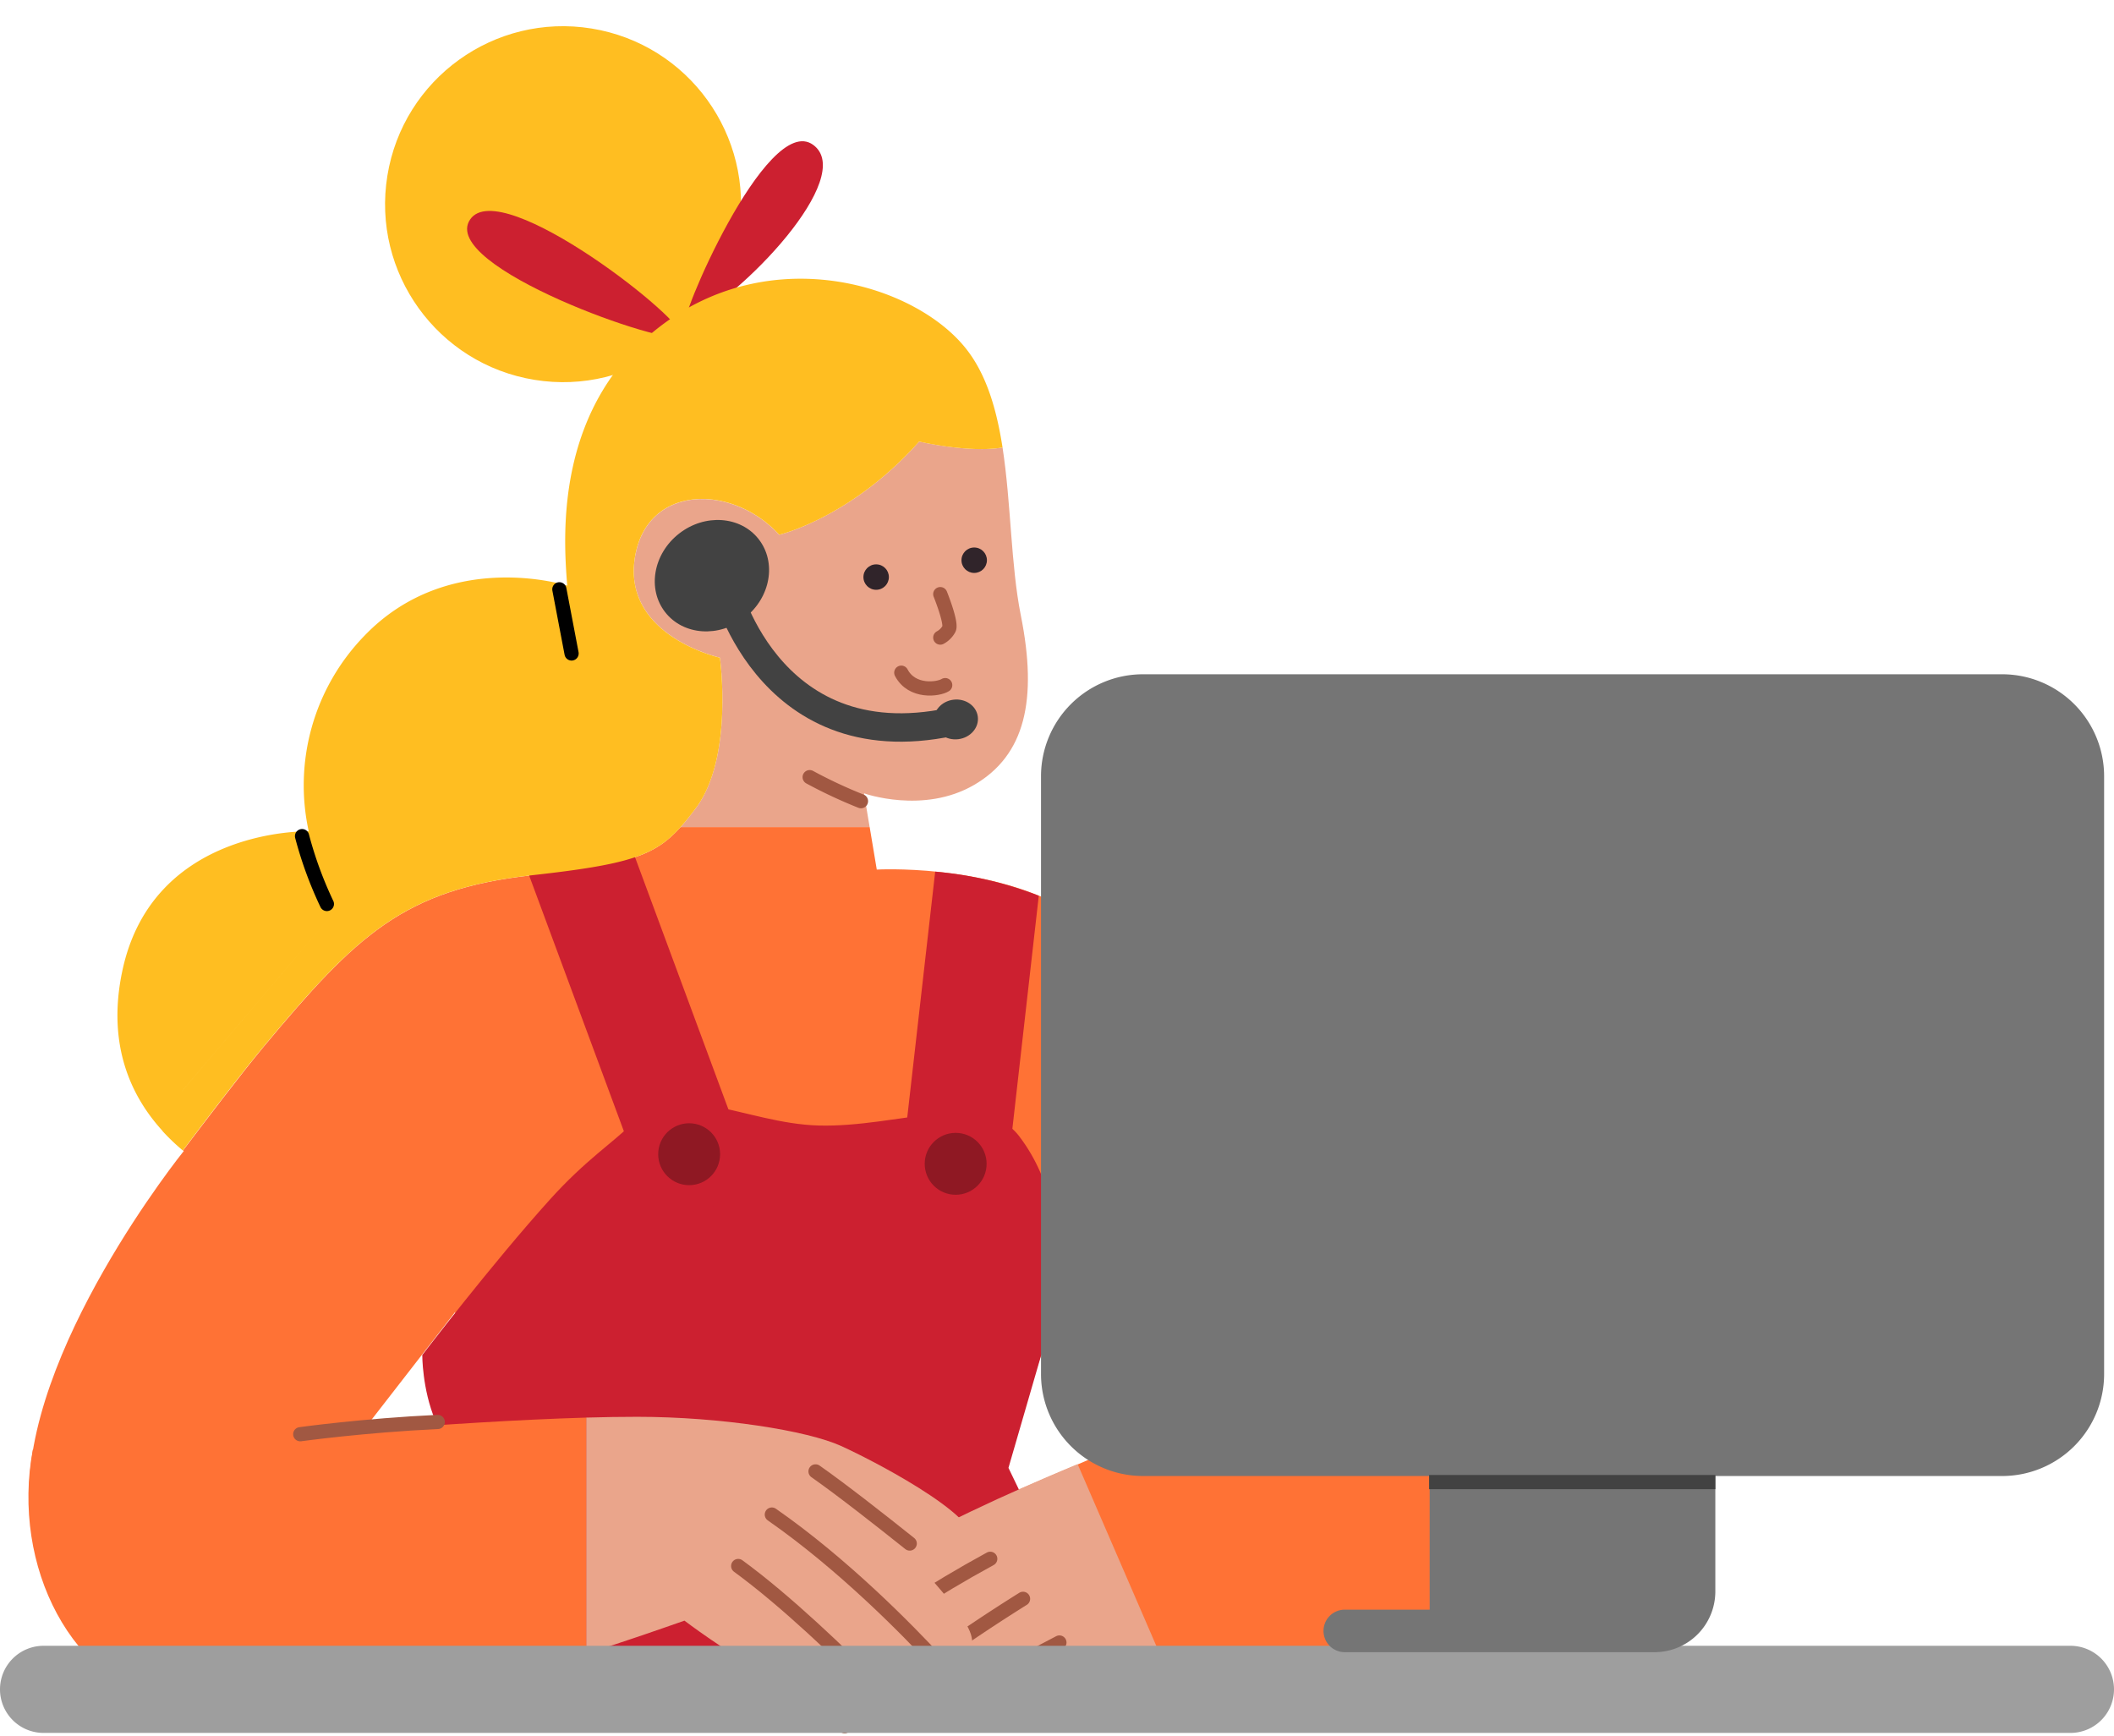
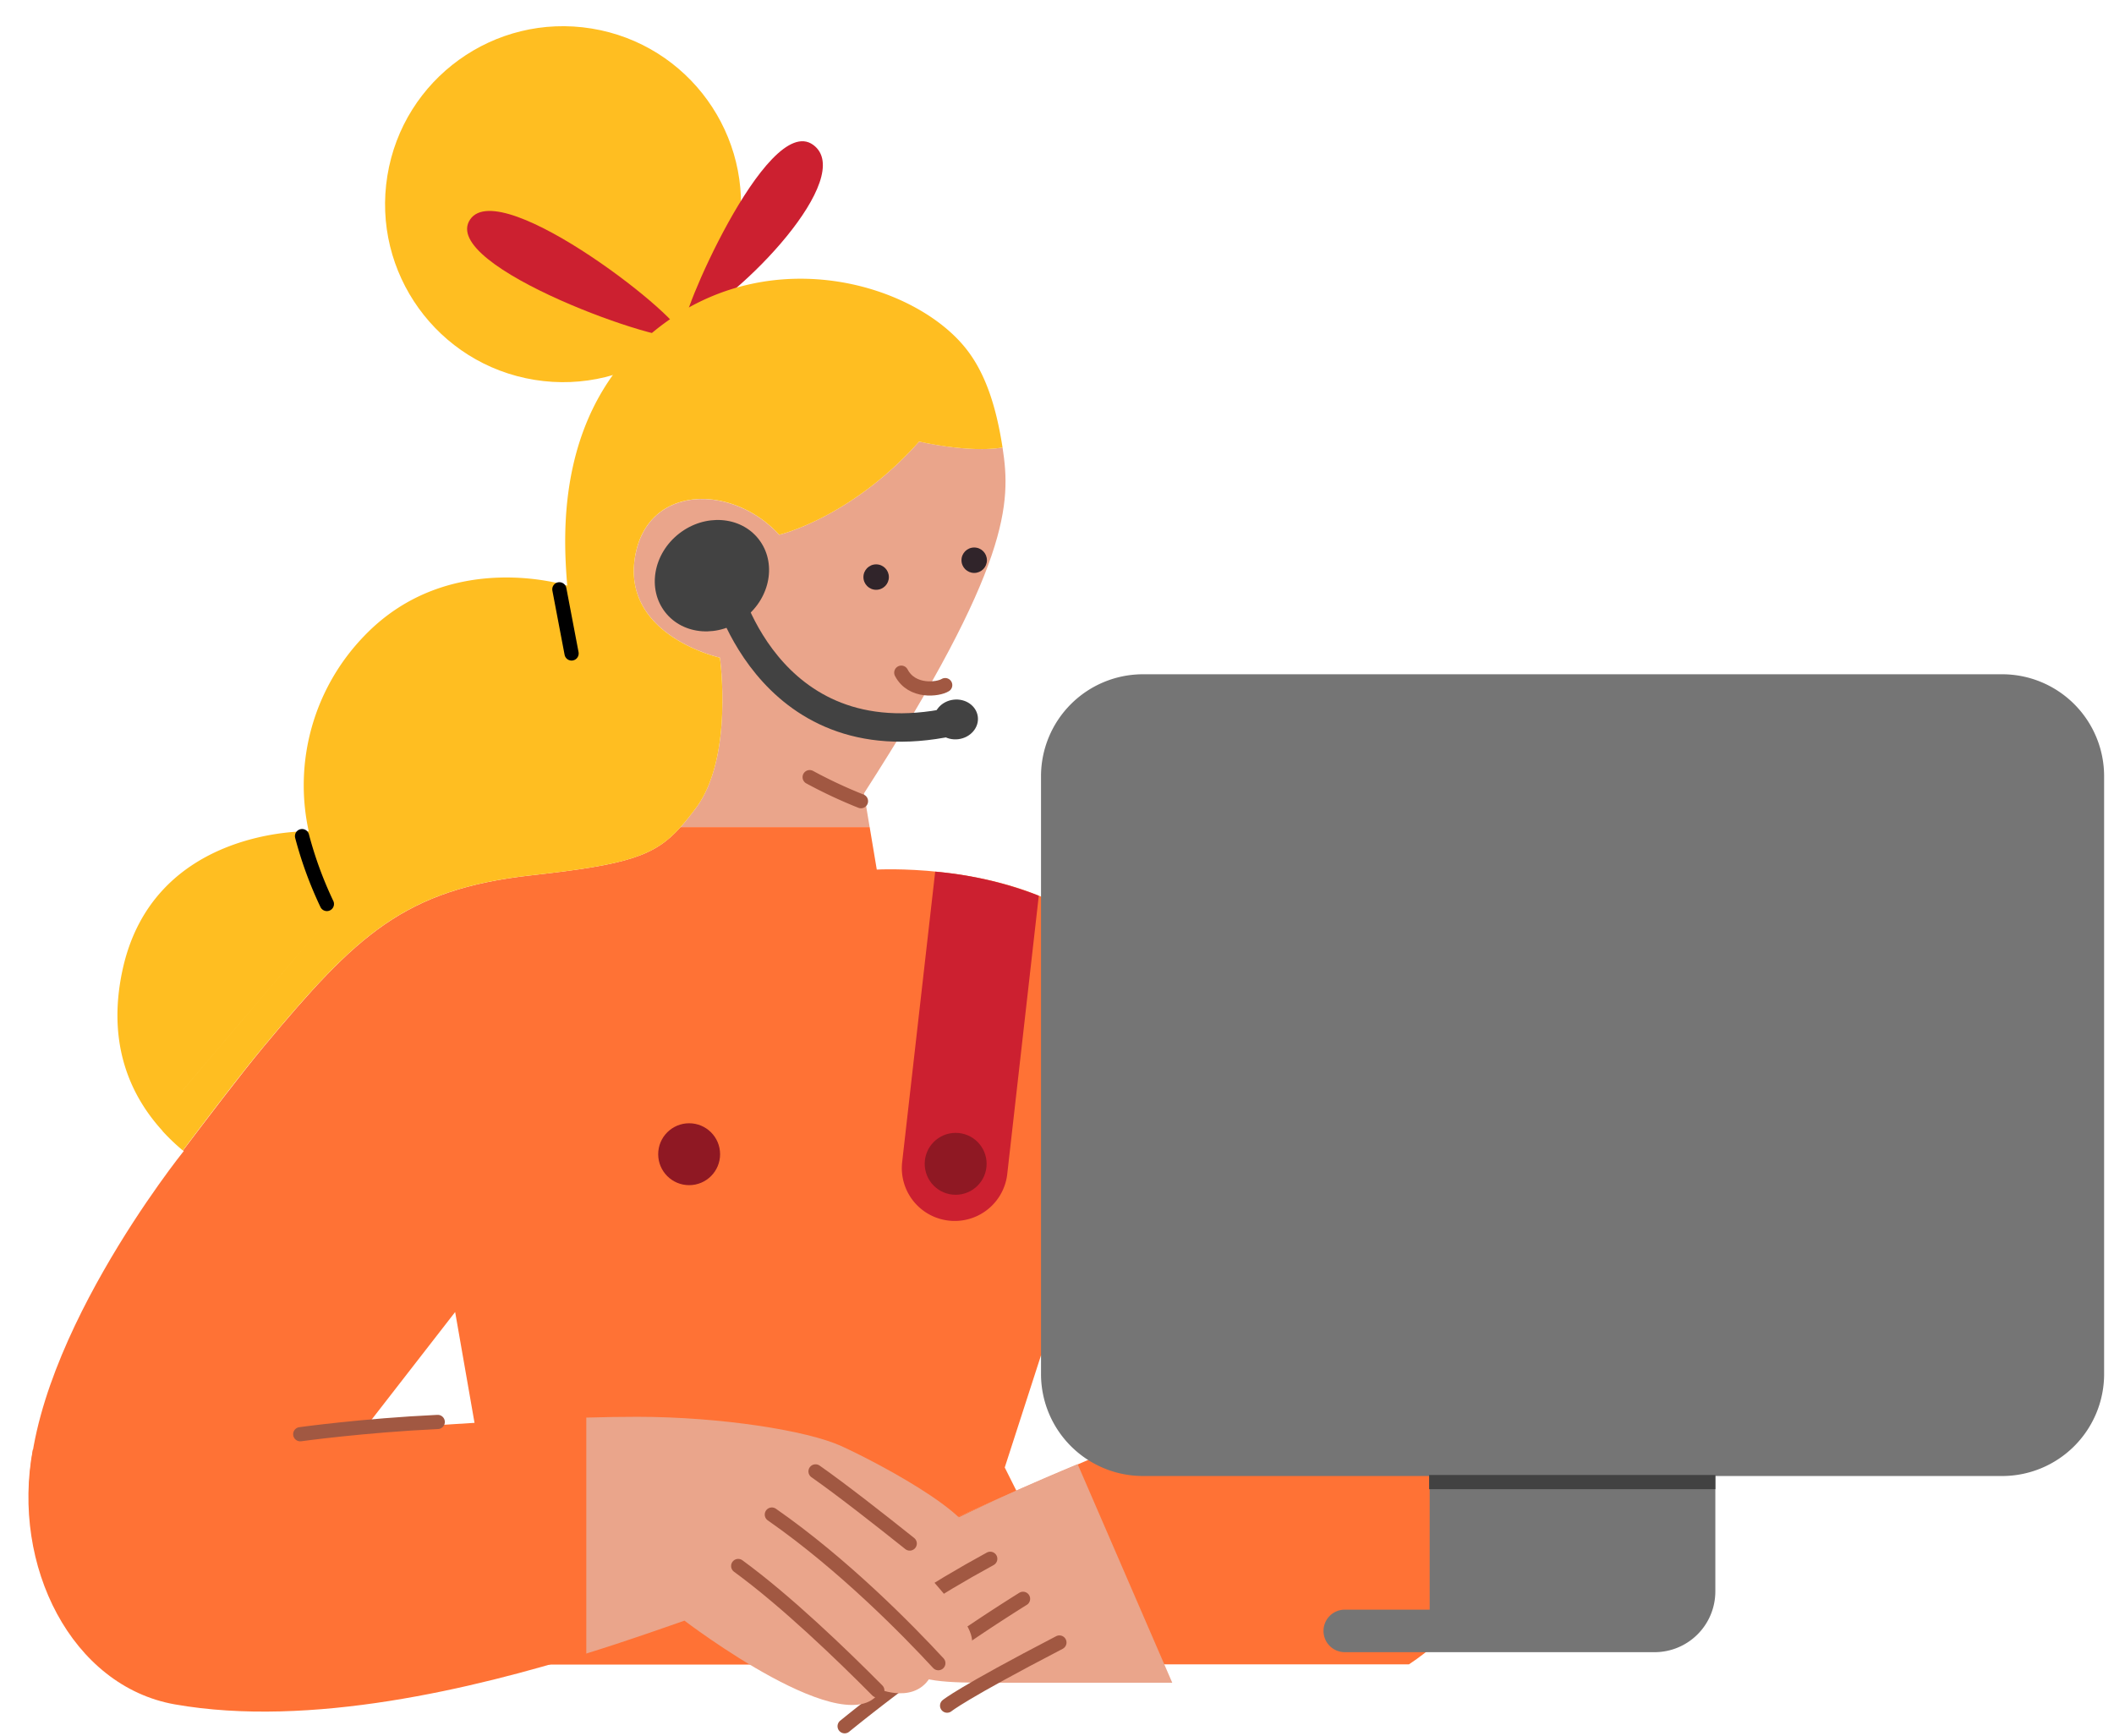
<svg xmlns="http://www.w3.org/2000/svg" width="595" height="488.678" viewBox="0 0 595 488.678">
  <defs>
    <style>.a,.h{fill:#ffbe21;}.b{fill:#cc2030;}.c{fill:#eaa58b;}.d{fill:#ff7235;}.e,.f,.i,.j,.n,.q{fill:none;}.e,.i,.l{stroke:#a15842;}.e,.i,.j,.l{stroke-linecap:round;}.e,.h,.l{stroke-miterlimit:10;}.e,.i,.j,.l,.q{stroke-width:4px;}.g{fill:#8f1823;}.h{stroke:rgba(0,0,0,0);}.i,.j{stroke-linejoin:round;}.j{stroke:#000;}.k{fill:#30242a;}.l{fill:#a15842;}.m{fill:#424242;}.n,.q{stroke:#424242;}.n{stroke-width:8px;}.o{fill:#9e9e9e;}.p{fill:#757575;}</style>
  </defs>
  <g transform="translate(-13307.466 -176.825)">
    <g transform="translate(13315.467 176.825)">
      <circle class="a" cx="50.096" cy="50.096" r="50.096" transform="matrix(0.16, -0.987, 0.987, 0.16, 93.014, 98.899)" />
      <path class="b" d="M574.492,289.588c-3.065,1.406,22.664-59.643,35.782-50.107C622.633,248.478,589.994,282.436,574.492,289.588Z" transform="translate(-389.409 -198.716)" />
      <path class="b" d="M578.572,291.563c-2.8,3.351-68.421-19.6-59.325-32.848C527.949,245.971,581.374,288.212,578.572,291.563Z" transform="translate(-394.917 -196.956)" />
-       <path class="c" d="M664.876,317.08c-9.525,1.6-23.477-1.67-23.477-1.67-19.094,21.467-39.374,26.235-39.374,26.235-13.117-14.282-36.979-14.282-40.549,5.965-3.966,22.445,23.851,28.63,23.851,28.63s3.944,28.058-6.789,42.373c-1.505,2-2.889,3.757-4.274,5.306h53.206l-1.582-9.5s16.7,5.965,31.014-2.384,17.9-23.862,13.117-47.723C667.194,350.181,667.292,332.7,664.876,317.08Z" transform="translate(-390.706 -191.13)" />
+       <path class="c" d="M664.876,317.08c-9.525,1.6-23.477-1.67-23.477-1.67-19.094,21.467-39.374,26.235-39.374,26.235-13.117-14.282-36.979-14.282-40.549,5.965-3.966,22.445,23.851,28.63,23.851,28.63s3.944,28.058-6.789,42.373c-1.505,2-2.889,3.757-4.274,5.306h53.206l-1.582-9.5C667.194,350.181,667.292,332.7,664.876,317.08Z" transform="translate(-390.706 -191.13)" />
      <path class="d" d="M642.579,594.133c-23.565,13.326-35.869,38.935-35.869,38.935h81.967L664.3,584.18C654.587,588.377,645.48,592.464,642.579,594.133Z" transform="translate(-386.207 -164.627)" />
      <path class="d" d="M547.706,427.737c-35.99,4-49.262,16.765-75.463,48.207-6.471,7.767-16.479,20.994-22.741,29.256l.2.165s-45.581,56.523-43.483,99.5l63.928,17.852,55.941-72.045,8.8,50.347s-36.467,19.138-51.837,48.888H626.487s12.3-25.609,35.869-38.935c2.922-1.67,12.008-5.735,21.72-9.953l-3.3-6.592,10.228-31.64L713.6,588.364s-15.38,6.449-29.508,12.579l24.378,48.888h86.076c48.152-31.761,11.261-89.13-4.1-109.63-10.58-14.1-59.435-85.043-93.239-103.478-22.543-12.293-52.448-10.58-52.448-10.58l-2-11.964H589.541C582.246,422.332,574.765,424.727,547.706,427.737Z" transform="translate(-405.984 -181.39)" />
-       <path class="b" d="M540.815,592.621c-29.876,5.628-29.684-32.475-29.684-32.475s19.451-25.508,35.993-43.843c9.992-11.076,18.075-16.256,22.431-20.755,13.31-13.711,32.291-.574,53.129,0,22.311.614,46.378-10.24,56.5,3.076,19.467,25.609,6.152,61.522,6.152,61.522l-9.217,31.761,26.63,55.326H464L511.13,604.2Z" transform="translate(-400.279 -178.759)" />
      <path class="c" d="M682.53,577.39l26.63,61.522H657.932c-10.239,0-23.565,0-22.532-5.13-8.207,6.152-21.522,5.13-20.5,0-13.315,6.152-17.413,2.054-18.435,0s12.294-19.467,42-35.946C655.724,588.365,682.53,577.39,682.53,577.39Z" transform="translate(-387.222 -165.296)" />
      <path class="e" d="M607.65,635.444s15.381-15.38,49.174-33.8" transform="translate(-386.114 -162.905)" />
      <path class="e" d="M665.316,611.9a506.826,506.826,0,0,0-50.206,35.858" transform="translate(-385.379 -161.894)" />
      <path class="e" d="M682.136,623.09c-27.608,14.348-31.606,17.769-31.606,17.769" transform="translate(-391.959 -160.79)" />
-       <path class="b" d="M534.2,425.792l26.9-9.961a.517.517,0,0,1,.664.3l31.821,85.932a14.865,14.865,0,0,1-8.777,19.1h0a14.864,14.864,0,0,1-19.1-8.778h0L533.88,426.459a.517.517,0,0,1,.3-.664Z" transform="translate(-393.391 -181.231)" />
      <path class="f" d="M678.388,549.41,668.16,581.05l3.3,6.592c14.106-6.163,29.487-12.612,29.487-12.612Z" transform="translate(-380.147 -168.056)" />
      <path class="b" d="M642.954,523.815h0a14.874,14.874,0,0,0,16.476-13.08l0-.026,8.877-78.331a105.409,105.409,0,0,0-29.157-6.778l-9.294,81.736a14.875,14.875,0,0,0,13.078,16.477Z" transform="translate(-383.935 -180.264)" />
      <circle class="g" cx="8.712" cy="8.712" r="8.712" transform="translate(177.251 316.152)" />
      <circle class="g" cx="8.712" cy="8.712" r="8.712" transform="translate(252.264 318.855)" />
      <path class="h" d="M12.652,239.867l.018-.037C3.894,230.206-3.036,215.7,1.358,194.9c8.536-40.6,52.48-39.363,52.48-39.363a60.422,60.422,0,0,1,15.512-54.875C93.2,75.648,126.6,86.381,126.6,86.381c-1.164-14.315-3.549-51.283,27.465-73.947s70.41-10.744,84.692,7.152c5.834,7.295,8.69,17.16,10.36,27.915-9.525,1.626-23.477-1.669-23.477-1.669C206.545,67.3,186.264,72.066,186.264,72.066c-13.084-14.3-36.979-14.3-40.549,5.965-3.966,22.445,23.85,28.63,23.85,28.63s3.945,28.091-6.789,42.373c-1.5,2.011-2.889,3.757-4.274,5.307H120.854L68.175,169.886,18.166,228.651l-.008.017,50.017-58.781,52.678-15.545h37.661c-7.295,8.151-14.777,10.546-41.847,13.557-36,4-49.272,16.764-75.518,48.207-6.47,7.767-16.523,20.994-22.741,29.256A56.889,56.889,0,0,1,12.652,239.867Z" transform="translate(25.054 78.449)" />
      <path class="i" d="M620.586,408.146a135.671,135.671,0,0,1-14.436-6.756" transform="translate(-386.263 -182.651)" />
      <path class="j" d="M476.1,416.5a109.016,109.016,0,0,0,6.987,19.094" transform="translate(-399.086 -181.161)" />
      <line class="j" x2="3.439" y2="18.061" transform="translate(149.434 165.863)" />
      <path class="i" d="M641.979,378.125c-1.977,1.23-9.371,2.2-12.359-3.5" transform="translate(-383.947 -185.291)" />
      <circle class="k" cx="3.581" cy="3.581" r="3.581" transform="translate(235.016 158.843)" />
      <circle class="k" cx="3.581" cy="3.581" r="3.581" transform="translate(262.613 154.097)" />
-       <path class="i" d="M639.61,354.5s3.3,8.152,2.45,9.778a6.048,6.048,0,0,1-2.45,2.45" transform="translate(-382.963 -187.275)" />
      <path class="c" d="M620.618,573.466c-9.5-4.317-33.815-8.2-57.38-8.2-4.482,0-9.305.077-14.348.22v66.422c11.667-3.625,21.28-7.053,27.663-9.272,0,0,46.911,35.837,55.271,19.445,0,0,12.238,4.944,15.38-7.152,0,0,14.348,0,9.228-10.239C652.983,617.707,638,602.15,638,602.15s9.591,6.636,18.435,0C664.661,596.031,631.879,578.585,620.618,573.466Z" transform="translate(-391.908 -166.492)" />
      <path class="d" d="M473.839,571.391l-66.6,3.076c-6.141,32.783,10.986,66.6,39.956,71.717,38.111,6.723,84.373-4.526,115.782-14.282V565.47C524.5,566.591,473.839,571.391,473.839,571.391Z" transform="translate(-405.998 -166.472)" />
      <path class="e" d="M634.159,599.552c-8.064-6.438-19.083-15.095-26.509-20.3" transform="translate(-386.114 -165.113)" />
      <path class="e" d="M596.46,590.31c20.138,14.018,38.254,32.519,46.856,41.824" transform="translate(-387.218 -164.022)" />
      <path class="e" d="M587.84,603.49c13.535,9.887,29.036,24.828,39.154,35.024" transform="translate(-388.068 -162.723)" />
      <line class="e" y1="6.943" x2="18.501" transform="translate(307.545 397.746)" />
      <path class="l" d="M470.55,569.814s17.923-2.484,38.7-3.451" transform="translate(-394.046 -166.139)" />
      <g transform="translate(169.968 139.912)">
        <ellipse class="m" cx="16.695" cy="15.025" rx="16.695" ry="15.025" transform="translate(0 20.557) rotate(-38)" />
        <ellipse class="m" cx="6.221" cy="5.599" rx="6.221" ry="5.599" transform="translate(97.929 67.382) rotate(173)" />
        <path class="n" d="M13645.51,292.948s12.9,52.038,68.445,36.735" transform="translate(-13619.149 -267.652)" />
      </g>
    </g>
-     <path class="o" d="M1071.947,1886.35H501.467a12.261,12.261,0,0,0-12.261,12.261h0a12.261,12.261,0,0,0,12.261,12.26h570.479a12.261,12.261,0,0,0,12.26-12.26h0A12.261,12.261,0,0,0,1071.947,1886.35Z" transform="translate(12818.26 -1246.3)" />
    <g transform="translate(13600.467 366.605)">
      <path class="p" d="M950.835,515.38H997a17.1,17.1,0,0,1,17.1,17.1h0v52.15A17.1,17.1,0,0,1,997,601.727H909.8a5.985,5.985,0,0,1-5.984-5.984h0a5.985,5.985,0,0,1,5.984-5.984h23.9V532.483a17.1,17.1,0,0,1,17.1-17.1Z" transform="translate(-824.308 -326.486)" />
      <path class="p" d="M1084.513,302h-241.8A28.708,28.708,0,0,0,814,330.673V498.949a28.708,28.708,0,0,0,28.709,28.709h241.8a28.708,28.708,0,0,0,28.708-28.709V330.673A28.708,28.708,0,0,0,1084.513,302Z" transform="translate(-814 -302)" />
      <path class="q" d="M80.557,0H0" transform="translate(109.239 227.367)" />
    </g>
  </g>
</svg>